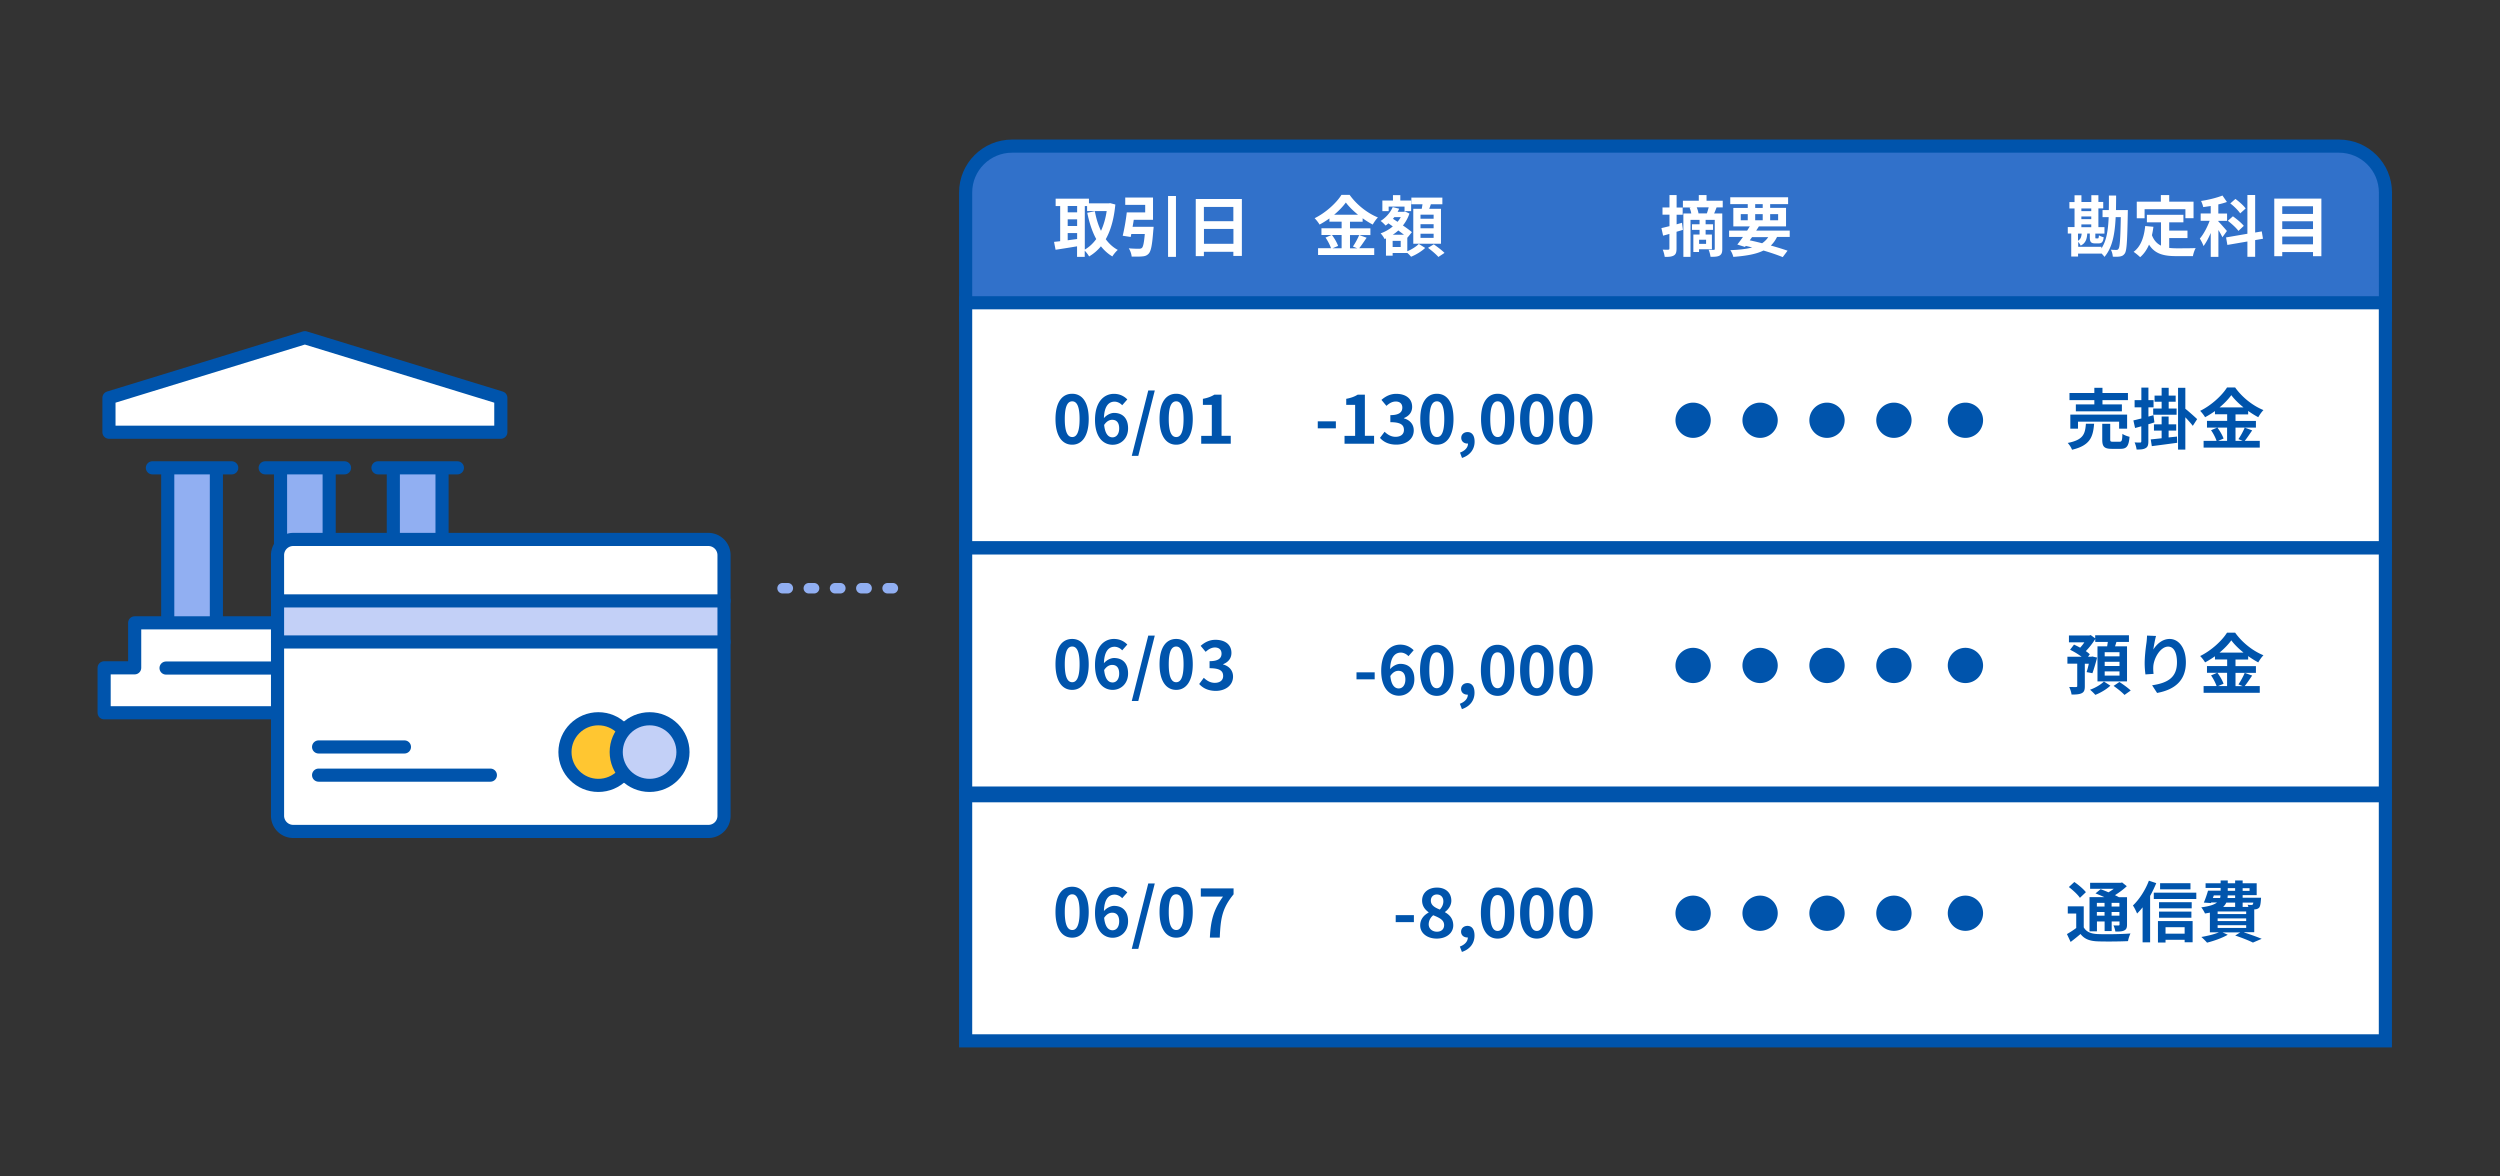
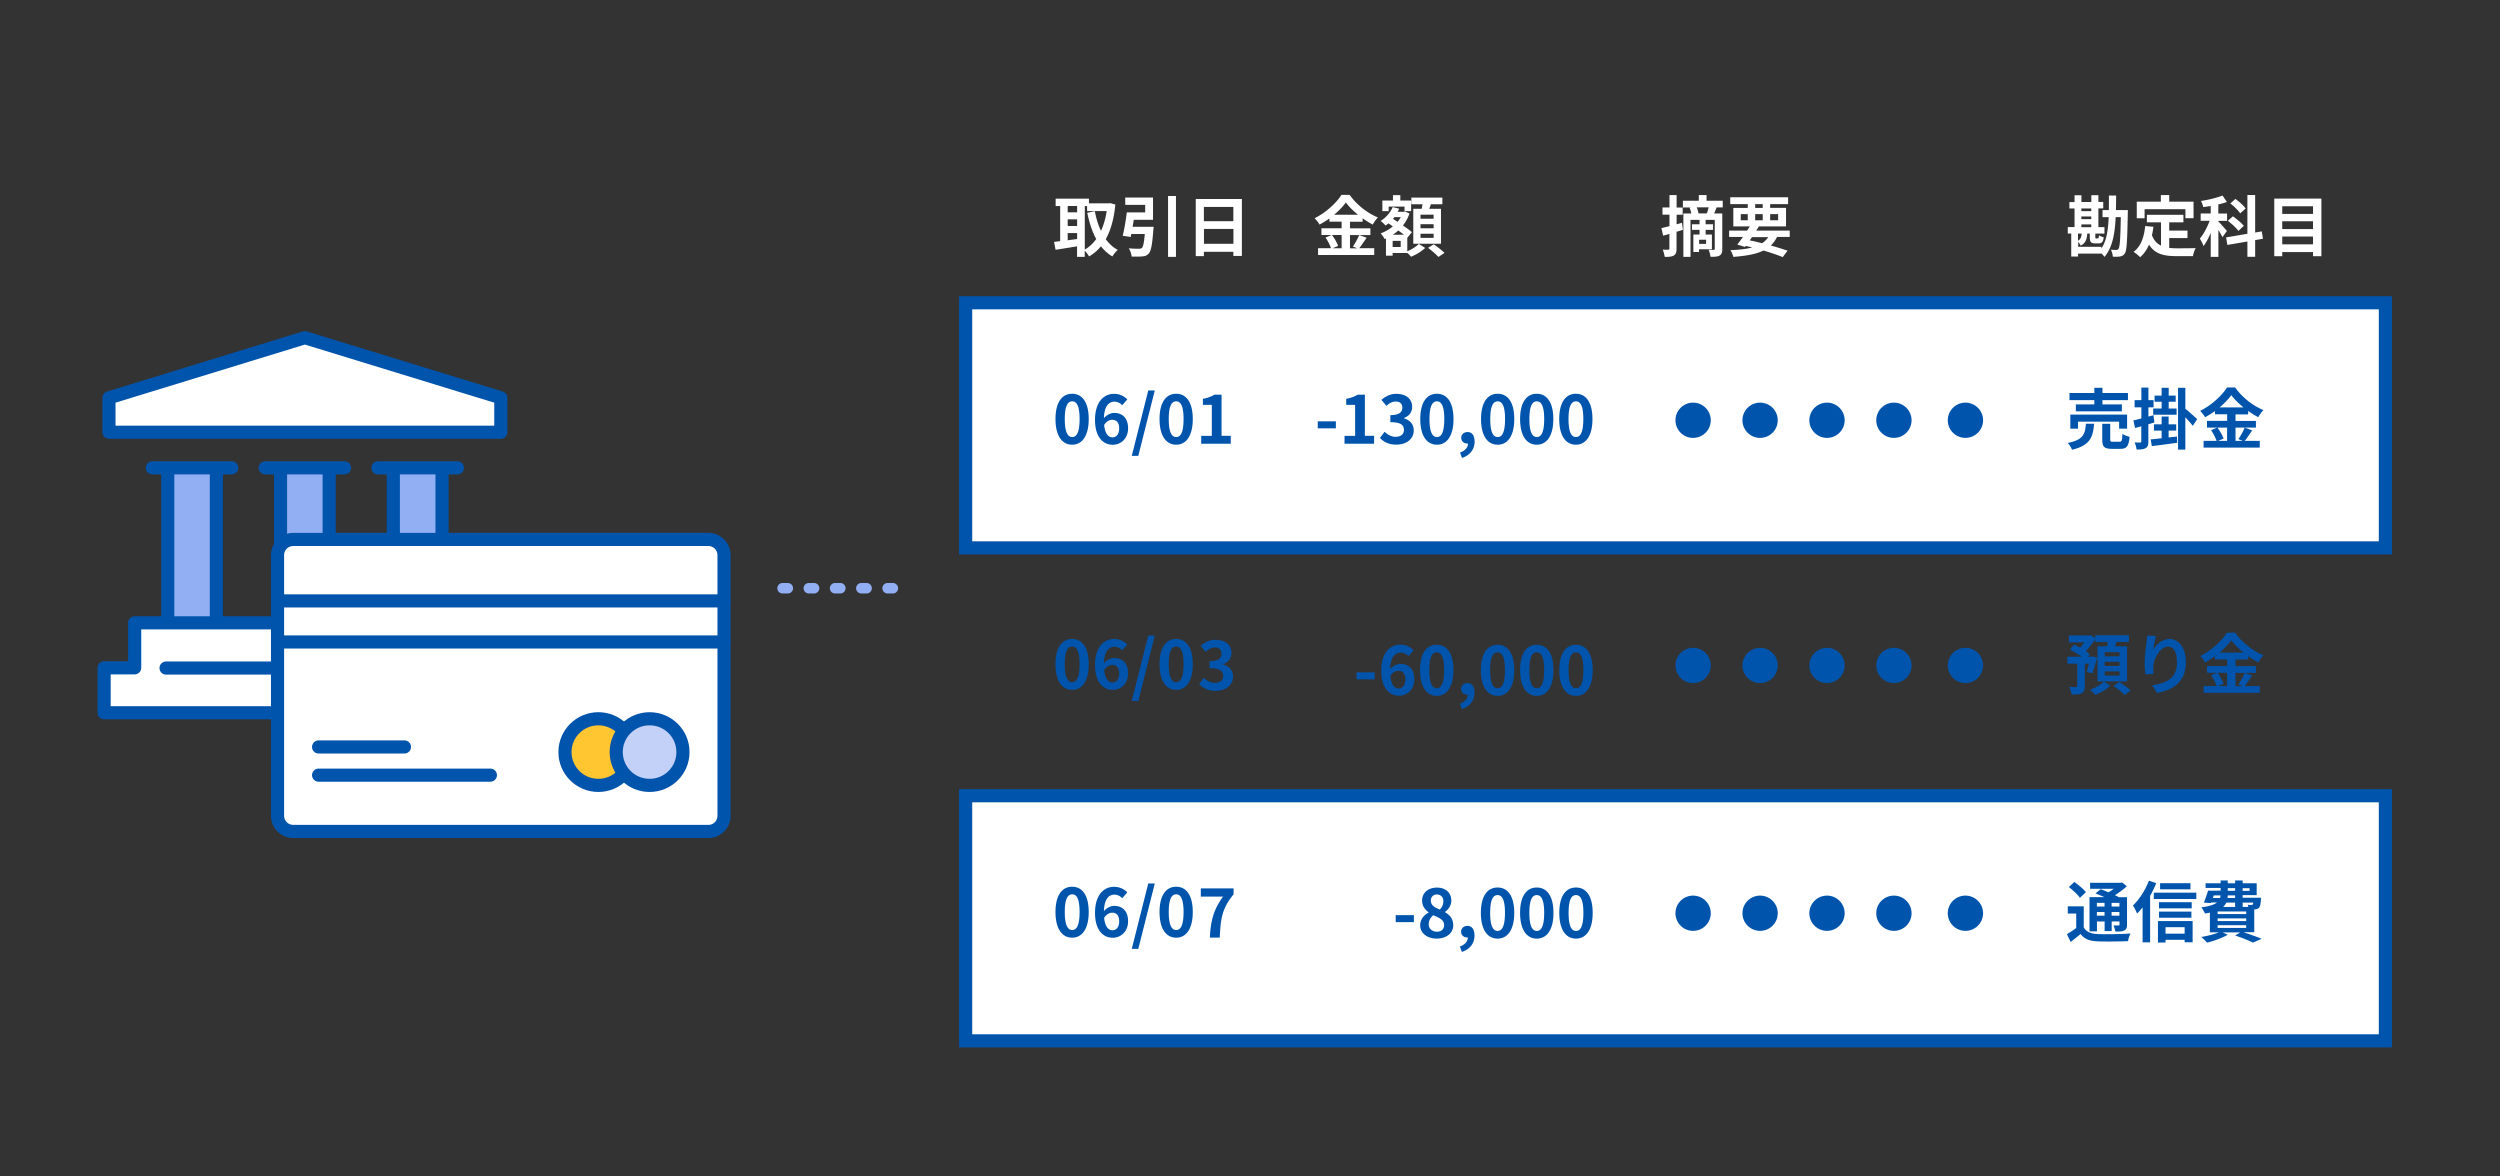
<svg xmlns="http://www.w3.org/2000/svg" fill="none" height="224" viewBox="0 0 476 224" width="476">
  <rect x="0" y="0" width="476" height="224" fill="#333333" stroke="none" />
  <path d="m41.214 89.031h-9.32v29.547h9.32zm21.49 0h-9.32v29.547h9.32zm21.578 0h-9.32v29.547h9.32z" fill="#91aff2" />
  <path d="m95.356 82.294h-74.61v-6.548l37.298-11.449 37.312 11.449zm-4.909 44.86v-8.561h-64.806v8.561h-5.815v8.56h76.436v-8.56z" fill="#fff" />
  <path d="m95.356 82.294h-74.61v-6.548l37.298-11.449 37.312 11.449zm-4.909 44.86v-8.561h-64.806v8.561h-5.815v8.56h76.436v-8.56zm-58.51-8.561v-29.518m9.263 0v29.518m-12.185-29.518h15.106m9.292 29.518v-29.518m9.262 0v29.518m-12.184-29.518h15.106m9.291 29.518v-29.518m9.277 0v29.518m-12.198-29.518h15.12m-2.6 38.122h-52.871" stroke="#0054ac" stroke-linecap="round" stroke-linejoin="round" stroke-miterlimit="10" stroke-width="2.5" />
  <path d="m134.874 158.305h-79.05a2.99 2.99 0 0 1 -2.981-2.975v-49.644a2.99 2.99 0 0 1 2.98-2.975h79.051a2.99 2.99 0 0 1 2.98 2.975v49.658a2.968 2.968 0 0 1 -2.98 2.961z" fill="#fff" />
-   <path d="m137.854 114.407h-85.011v7.803h85.011z" fill="#c3d0f7" />
  <g stroke="#0054ac" stroke-miterlimit="10" stroke-width="2.5">
    <path d="m134.874 158.305h-79.05a2.99 2.99 0 0 1 -2.981-2.975v-49.644a2.99 2.99 0 0 1 2.98-2.975h79.051a2.99 2.99 0 0 1 2.98 2.975v49.658a2.968 2.968 0 0 1 -2.98 2.961z" stroke-linecap="round" stroke-linejoin="round" />
    <path d="m113.924 149.54c3.51 0 6.355-2.84 6.355-6.344s-2.845-6.344-6.355-6.344c-3.509 0-6.355 2.84-6.355 6.344s2.846 6.344 6.355 6.344z" fill="#ffc631" stroke-linecap="round" stroke-linejoin="round" />
    <path d="m52.843 114.407h85.011m-85.011 7.817h85.011m-77.195 25.362h32.71m-32.71-5.367h16.348" stroke-linecap="round" stroke-linejoin="round" />
    <path d="m123.683 149.54c3.51 0 6.355-2.84 6.355-6.344s-2.845-6.344-6.355-6.344-6.355 2.84-6.355 6.344 2.845 6.344 6.355 6.344z" fill="#c3d0f7" stroke-linecap="round" stroke-linejoin="round" />
-     <path d="m454.174 59.937h-270.315v-23.29c0-4.872 3.959-8.824 8.838-8.824h252.653c4.879 0 8.839 3.952 8.839 8.823v23.29h-.015z" fill="#3171ca" />
    <path d="m454.174 57.647h-270.315v46.668h270.315z" fill="#fff" />
  </g>
  <path d="m212.362 38.936c-.263 2.756-.877 4.915-1.827 6.606.614.846 1.374 1.546 2.294 2.042-.336.277-.804.846-1.037 1.24-.862-.51-1.563-1.167-2.177-1.925a8.346 8.346 0 0 1 -2.25 1.925 5.708 5.708 0 0 0 -.833-1.094v1.181h-1.461v-2.011c-1.46.248-2.936.481-4.09.656l-.292-1.502c.336-.044.73-.073 1.168-.131v-6.694h-.861v-1.4h6.34v.89h3.784l.248-.045.994.263zm-9.073.292v1.195h1.797v-1.195zm0 3.806h1.797v-1.269h-1.797zm0 2.713c.585-.073 1.184-.16 1.797-.234v-1.137h-1.797v1.37zm3.243 1.779c.833-.467 1.564-1.152 2.192-2.013-.774-1.4-1.315-3.091-1.709-5.002l1.446-.292c.248 1.342.628 2.625 1.169 3.734.496-1.08.876-2.348 1.081-3.763h-3.726v-.962h-.438v8.298zm13.119-4.361s-.014.423-.058.613c-.205 2.785-.424 4.01-.877 4.506-.35.38-.701.496-1.256.54-.438.044-1.213.044-1.987.029a3.787 3.787 0 0 0 -.555-1.575c.76.073 1.563.087 1.914.087.248 0 .409-.029.57-.145.263-.22.423-1.007.569-2.67h-2.571c-.044.205-.073.395-.117.57l-1.519-.234c.292-1.181.614-2.99.774-4.448h3.506v-1.43h-3.798v-1.4h5.289v4.245h-3.667c-.059.437-.146.89-.22 1.327h4.003zm4.252-5.848v11.594h-1.505v-11.594zm12.549.569v10.85h-1.622v-.787h-5.61v.817h-1.548v-10.88zm-7.232 1.517v2.712h5.61v-2.712zm5.625 7.014v-2.829h-5.61v2.83h5.61z" fill="#fff" />
  <path d="m200.966 79.785c0-3.223 1.271-4.812 3.171-4.812 1.899 0 3.155 1.59 3.155 4.812 0 3.223-1.271 4.886-3.155 4.886-1.9 0-3.171-1.663-3.171-4.886zm4.588 0c0-2.61-.614-3.369-1.403-3.369-.803 0-1.417.759-1.417 3.37 0 2.624.614 3.427 1.417 3.427.789.014 1.403-.803 1.403-3.428zm8.108-2.625c-.322-.38-.891-.685-1.447-.685-1.081 0-1.957.802-2.03 3.135.511-.612 1.314-.992 1.928-.992 1.563 0 2.674.934 2.674 2.946 0 1.91-1.344 3.121-2.937 3.121-1.782 0-3.36-1.429-3.36-4.725 0-3.485 1.738-4.973 3.608-4.973 1.14 0 1.973.481 2.543 1.065zm-.57 4.404c0-1.108-.511-1.633-1.33-1.633-.511 0-1.066.263-1.534.977.176 1.707.804 2.363 1.593 2.363.701 0 1.271-.584 1.271-1.707zm5.537-7.218h1.242l-3.141 12.454h-1.242zm2.147 5.439c0-3.223 1.271-4.812 3.171-4.812 1.899 0 3.155 1.59 3.155 4.812 0 3.223-1.271 4.886-3.155 4.886-1.9 0-3.171-1.663-3.171-4.886zm4.573 0c0-2.61-.614-3.369-1.402-3.369-.804 0-1.418.759-1.418 3.37 0 2.624.614 3.427 1.418 3.427.803.014 1.402-.803 1.402-3.428zm3.36 3.209h2.016v-5.907h-1.694v-1.152c.935-.175 1.577-.423 2.176-.787h1.374v7.831h1.753v1.502h-5.625zm22.192-2.771h3.447v1.327h-3.447zm5.098 2.771h2.016v-5.907h-1.694v-1.152c.935-.175 1.577-.423 2.176-.788h1.374v7.832h1.753v1.502h-5.625zm6.75.379.876-1.167c.555.54 1.242.963 2.089.963.95 0 1.593-.467 1.593-1.298 0-.92-.541-1.488-2.586-1.488v-1.342c1.724 0 2.279-.597 2.279-1.429 0-.729-.453-1.166-1.256-1.166-.672.014-1.213.32-1.768.83l-.95-1.137c.804-.7 1.71-1.152 2.805-1.152 1.812 0 3.039.89 3.039 2.48 0 1.006-.57 1.735-1.563 2.129v.058c1.066.292 1.87 1.08 1.87 2.29 0 1.72-1.505 2.712-3.287 2.712-1.49.015-2.484-.54-3.141-1.283zm7.67-3.588c0-3.223 1.271-4.813 3.17-4.813s3.156 1.59 3.156 4.813-1.271 4.886-3.156 4.886c-1.899 0-3.17-1.663-3.17-4.886zm4.572 0c0-2.61-.613-3.369-1.402-3.369-.804 0-1.417.759-1.417 3.37 0 2.624.613 3.426 1.417 3.426.803.015 1.402-.802 1.402-3.427zm2.995 6.388c.979-.365 1.52-.992 1.52-1.721h-.117c-.614 0-1.169-.394-1.169-1.094 0-.67.541-1.094 1.198-1.094.862 0 1.344.686 1.344 1.823 0 1.473-.876 2.596-2.396 3.107zm4.003-6.388c0-3.223 1.271-4.813 3.17-4.813 1.9 0 3.156 1.59 3.156 4.813s-1.271 4.886-3.156 4.886c-1.913 0-3.17-1.663-3.17-4.886zm4.573 0c0-2.61-.614-3.369-1.403-3.369-.803 0-1.417.759-1.417 3.37 0 2.624.614 3.426 1.417 3.426.789.015 1.403-.802 1.403-3.427zm2.863 0c0-3.223 1.271-4.813 3.171-4.813 1.899 0 3.155 1.59 3.155 4.813s-1.271 4.886-3.155 4.886c-1.9 0-3.171-1.663-3.171-4.886zm4.588 0c0-2.61-.614-3.369-1.403-3.369-.803 0-1.417.759-1.417 3.37 0 2.624.614 3.426 1.417 3.426.789.015 1.403-.802 1.403-3.427zm2.863 0c0-3.223 1.271-4.813 3.17-4.813s3.156 1.59 3.156 4.813-1.271 4.886-3.156 4.886c-1.899 0-3.17-1.663-3.17-4.886zm4.587 0c0-2.61-.613-3.369-1.402-3.369-.804 0-1.417.759-1.417 3.37 0 2.624.613 3.426 1.417 3.426.789.015 1.402-.802 1.402-3.427zm97.254.89c-.205 2.538-.76 4.142-4.207 4.958-.132-.393-.512-.977-.819-1.297 2.995-.584 3.317-1.721 3.463-3.661zm.044-4.492h-4.734v-1.356h4.734v-.992h1.548v.992h4.851v1.356h-4.851v.817h3.697v1.312h-8.766v-1.312h3.521zm4.719 5.44v-1.343h-7.831v1.342h-1.461v-2.684h10.811v2.684h-1.519zm.087 2.48c.424 0 .497-.22.541-1.503.307.248.949.467 1.358.569-.16 1.823-.555 2.29-1.738 2.29h-1.636c-1.461 0-1.826-.424-1.826-1.78v-2.99h1.519v2.961c0 .408.073.452.526.452h1.256zm6.633-3.676c-.38.117-.774.248-1.154.35v3.252c0 .7-.117 1.065-.511 1.284-.366.233-.906.291-1.724.277a5.606 5.606 0 0 0 -.38-1.357c.453.03.891.03 1.052.03.146 0 .219-.059.219-.234v-2.858c-.424.116-.818.233-1.184.32l-.321-1.443c.424-.088.95-.234 1.519-.365v-2.129h-1.285v-1.37h1.285v-2.378h1.344v2.377h.979v1.371h-.979v1.765l.965-.263zm4.295 2.698.044 1.181c-1.695.234-3.506.467-4.836.642l-.204-1.283c.584-.059 1.3-.132 2.074-.22v-1.457h-1.461v-1.196h1.461v-1.488h1.33v1.488h1.446v1.195h-1.446v1.298zm-2.922-6.636h-1.344v-1.166h1.344v-1.488h1.344v1.488h1.33v1.166h-1.33v1.298h1.505v1.182h-4.456v-1.182h1.607v-1.297zm5.932 4.594c-.322-.437-.892-1.079-1.418-1.633v6.154h-1.387v-11.769h1.387v3.996c.556.423 1.914 1.648 2.25 1.969zm11.307.861c-.482.7-.979 1.458-1.417 1.998h2.863v1.283h-10.694v-1.283h2.469c-.19-.57-.613-1.415-1.052-2.027l1.155-.496h-1.929v-1.284h3.842v-1.254h-2.322v-.612c-.599.422-1.242.83-1.885 1.166-.19-.35-.614-.89-.935-1.21 2.148-1.05 4.178-2.946 5.113-4.448h1.549c1.358 1.91 3.404 3.5 5.391 4.302-.38.38-.716.89-.994 1.356a17.274 17.274 0 0 1 -1.914-1.196v.657h-2.41v1.254h3.886v1.269h-3.886v2.523h1.373l-.818-.336a12.75 12.75 0 0 0 1.198-2.187zm-6.618-.525c.482.641.979 1.502 1.169 2.085l-1.037.438h1.709v-2.523zm4.967-3.85c-.935-.759-1.768-1.576-2.323-2.334-.54.758-1.329 1.575-2.235 2.334z" fill="#0054ac" />
  <path d="m260.207 45.265c-.482.7-.979 1.459-1.417 1.998h2.863v1.284h-10.694v-1.284h2.469c-.19-.569-.613-1.414-1.052-2.027l1.154-.496h-1.928v-1.283h3.842v-1.254h-2.323v-.613c-.599.423-1.241.831-1.884 1.167-.19-.35-.614-.89-.935-1.21 2.147-1.05 4.178-2.947 5.113-4.449h1.549c1.358 1.91 3.404 3.5 5.39 4.303-.379.379-.715.89-.993 1.356a17.167 17.167 0 0 1 -1.914-1.196v.656h-2.41v1.254h3.886v1.284h-3.886v2.523h1.373l-.818-.336c.423-.598.92-1.516 1.198-2.187zm-6.604-.525c.483.642.979 1.502 1.169 2.086l-1.037.437h1.709v-2.523zm4.968-3.85c-.935-.758-1.768-1.575-2.323-2.333-.541.758-1.33 1.575-2.235 2.333zm9.393 6.942c.833-.335 1.724-.919 2.177-1.386l1.213.759c-.658.642-1.768 1.312-2.688 1.677a6.383 6.383 0 0 0 -.702-.715h-2.805v.51h-1.271v-3.28l-.263.116c-.16-.335-.496-.831-.759-1.079a7.397 7.397 0 0 0 2.323-1.327l-.833-.584c-.175.146-.351.307-.541.423-.204-.233-.672-.7-.949-.875.979-.612 1.855-1.575 2.308-2.64l1.227.307a4.263 4.263 0 0 1 -.292.583h1.169l.233-.058.848.394a7.44 7.44 0 0 1 -1.242 2.275c.672.452 1.286.904 1.709 1.269l-.847 1.05-.029-.03v2.611zm-3.55-7.627h-1.212v-2.027h2.016v-1.021h1.402v1.02h2.06v2.028h-1.256v-.875h-3.024v.875zm2.279 5.658h-1.534v1.167h1.534zm.629-1.166c-.322-.248-.702-.526-1.082-.817a7.125 7.125 0 0 1 -1.066.816h2.148zm-1.841-3.355c-.088.117-.176.219-.263.321l.876.569c.249-.277.439-.584.614-.89zm5.215-1.59c.059-.277.103-.583.146-.86h-2.118v-1.269h5.902v1.27h-2.191a18.88 18.88 0 0 1 -.307.86h2.235v6.65h-5.274v-6.65h1.607zm2.265 1.123h-2.498v.773h2.498zm0 1.809h-2.498v.773h2.498zm0 1.823h-2.498v.787h2.498zm.029 2.013c.672.466 1.592 1.166 2.045 1.633l-1.168.773c-.41-.482-1.286-1.225-1.973-1.736zm47.436-2.757a37.73 37.73 0 0 1 -1.213.365v3.194c0 .7-.116 1.079-.496 1.312-.395.233-.921.292-1.753.277a6.006 6.006 0 0 0 -.38-1.385c.453.029.891.029 1.052.014.146 0 .219-.043.219-.218v-2.786c-.424.131-.833.233-1.198.335l-.322-1.443c.424-.088.965-.234 1.534-.365v-2.187h-1.329v-1.371h1.329v-2.363h1.359v2.377h1.154v1.371h-1.154v1.823l1.023-.292zm6.413-4.273c-.16.423-.321.817-.467 1.152h1.549v6.767c0 .656-.117 1.006-.512 1.254-.409.22-.949.234-1.724.234a5.496 5.496 0 0 0 -.365-1.342c.409.03.847.03.979.014.146 0 .19-.043.19-.189v-5.513h-1.739v.832h1.417v1.064h-1.417v.89h1.198v2.8h-2.454v.525h-1.081v-3.325h1.183v-.89h-1.446v-1.063h1.446v-.832h-1.724v7.044h-1.358v-8.269h1.504a4.579 4.579 0 0 0 -.321-1.079l.278-.058h-1.549v-1.286h3.024v-1.079h1.476v1.08h3.082v1.268h-1.169zm-1.855 1.138c.132-.336.248-.788.351-1.153h-2.279c.16.38.292.817.336 1.138l-.059.015zm-.146 5.017h-1.329v.787h1.329v-.788zm13.499-.511a5.813 5.813 0 0 1 -1.169 1.619c1.228.335 2.323.685 3.185.977l-.92 1.225c-.964-.394-2.235-.831-3.667-1.254-1.417.7-3.287 1.02-5.742 1.21-.102-.423-.336-.962-.569-1.283 1.665-.058 3.038-.219 4.163-.51-.409-.103-.803-.205-1.227-.292l-.146.19-1.461-.453c.322-.408.687-.89 1.067-1.444h-2.63v-1.21h3.433c.175-.277.336-.54.511-.802h-3.141v-3.515h2.747v-.729h-3.331v-1.298h11.015v1.298h-3.418v.715h3.024v3.529h-5.172c-.146.262-.336.525-.511.802h6.384v1.21h-2.425zm-6.895-3.194h1.329v-1.166h-1.329zm1.709 3.821c.789.16 1.578.35 2.352.554.467-.32.862-.7 1.169-1.166h-3.083zm1.037-6.169h1.432v-.729h-1.432v.73zm1.432 2.348v-1.166h-1.432v1.166zm1.417-1.166v1.166h1.519v-1.166zm68.108-.774s-.015.467-.015.628c-.102 5.235-.189 7.058-.555 7.612-.263.394-.526.51-.891.584-.35.073-.876.073-1.402.044-.03-.394-.161-.949-.38-1.328.453.044.847.044 1.066.044.19 0 .292-.044.409-.233.234-.321.351-1.823.424-6.009h-.979c-.146 3.165-.613 5.805-2.133 7.57a3.707 3.707 0 0 0 -.613-.686v.058h-4.412v.554h-1.301v-4.375h-.657v-1.225h1.286v-3.544h-.979v-1.224h.979v-1.298h1.314v1.284h1.885v-1.286h1.344v1.284h.921v1.225h-.921v3.573h1.154v1.225h-1.738v.67c0 .234.029.248.146.248h.307c.146 0 .19-.058.233-.597.19.145.629.306.906.379-.102.919-.38 1.166-.979 1.166h-.613c-.862 0-1.052-.291-1.052-1.21v-.67h-.482c-.073 1.122-.351 1.851-1.257 2.303a3.106 3.106 0 0 0 -.467-.714v.933h4.412v.321c.993-1.473 1.286-3.515 1.388-5.965h-1.169v-1.341h1.198c.015-.89.015-1.809.015-2.771h1.373c0 .962-.015 1.88-.029 2.77h2.264zm-9.496 4.478v1.356c.482-.263.643-.7.701-1.356zm.643-4.784v.51h1.884v-.51zm0 2.027h1.884v-.51h-1.884zm0 1.532h1.884v-.525h-1.884zm16.713 3.952c.453.044.935.073 1.446.073.687 0 2.761 0 3.609-.044-.22.365-.453 1.08-.526 1.531h-3.156c-2.337 0-4.076-.379-5.201-2.187-.423.977-.979 1.779-1.694 2.391-.249-.262-.892-.787-1.242-1.02 1.358-1.007 1.987-2.757 2.206-4.915l1.563.146a16.578 16.578 0 0 1 -.278 1.604c.38 1.006.979 1.619 1.724 1.983v-4.433h-2.688v-1.43h6.954v1.43h-2.703v1.575h3.477v1.415h-3.477v1.88h-.014zm-4.69-5.644h-1.475v-3.165h4.587v-1.254h1.592v1.254h4.632v3.15h-1.549v-1.72h-7.772v1.735zm14.829 3.617c-.146-.35-.453-.89-.76-1.386v5.12h-1.461v-4.552c-.424.977-.891 1.867-1.373 2.494-.132-.423-.468-1.05-.701-1.43.701-.801 1.417-2.158 1.87-3.383h-1.71v-1.4h1.914v-1.415c-.497.073-.964.146-1.432.205-.058-.336-.248-.832-.409-1.167 1.447-.219 3.024-.612 4.076-1.035l.848 1.225c-.497.19-1.052.335-1.637.466v1.736h1.666v1.4h-1.666v.102c.366.35 1.403 1.546 1.637 1.823l-.862 1.196zm6.238.54v3.179h-1.476v-2.917l-3.813.656-.248-1.43 4.061-.7v-7.379h1.476v7.146l1.256-.218.234 1.4-1.49.262zm-3.185-1.75c-.394-.555-1.271-1.357-2.016-1.926l.964-.86c.716.51 1.651 1.283 2.075 1.823l-1.023.962zm.336-3.34c-.351-.54-1.169-1.357-1.884-1.896l.978-.86c.687.51 1.564 1.268 1.943 1.822zm15.457-2.815v10.967h-1.593v-.788h-5.858v.788h-1.519v-10.967zm-7.451 1.458v1.459h5.858v-1.46h-5.858zm0 2.859v1.487h5.858v-1.487zm5.858 4.39v-1.488h-5.858v1.487h5.858z" fill="#fff" />
  <path d="m322.369 83.373a3.357 3.357 0 0 0 3.36-3.354 3.357 3.357 0 0 0 -3.36-3.355 3.357 3.357 0 0 0 -3.36 3.355 3.357 3.357 0 0 0 3.36 3.354zm12.754 0a3.357 3.357 0 0 0 3.36-3.354 3.357 3.357 0 0 0 -3.36-3.355 3.357 3.357 0 0 0 -3.36 3.355 3.357 3.357 0 0 0 3.36 3.354zm12.739 0a3.357 3.357 0 0 0 3.36-3.354 3.357 3.357 0 0 0 -3.36-3.355 3.358 3.358 0 0 0 -3.36 3.355 3.358 3.358 0 0 0 3.36 3.354zm12.74 0a3.358 3.358 0 0 0 3.36-3.354 3.358 3.358 0 0 0 -3.36-3.355 3.358 3.358 0 0 0 -3.361 3.355 3.358 3.358 0 0 0 3.361 3.354zm13.615 0a3.357 3.357 0 0 0 3.36-3.354 3.357 3.357 0 0 0 -3.36-3.355 3.358 3.358 0 0 0 -3.36 3.355 3.358 3.358 0 0 0 3.36 3.354z" fill="#0054ac" />
-   <path d="m454.174 104.33h-270.315v46.668h270.315z" fill="#fff" stroke="#0054ac" stroke-miterlimit="10" stroke-width="2.5" />
  <path d="m200.966 126.468c0-3.223 1.271-4.813 3.171-4.813 1.899 0 3.155 1.59 3.155 4.813s-1.271 4.886-3.155 4.886c-1.9 0-3.171-1.663-3.171-4.886zm4.588 0c0-2.61-.614-3.369-1.403-3.369-.803 0-1.417.759-1.417 3.369 0 2.625.614 3.427 1.417 3.427.789 0 1.403-.802 1.403-3.427zm8.108-2.64c-.322-.379-.891-.685-1.447-.685-1.081 0-1.957.802-2.03 3.136.511-.613 1.314-.992 1.928-.992 1.563 0 2.674.933 2.674 2.946 0 1.91-1.344 3.121-2.937 3.121-1.782 0-3.36-1.429-3.36-4.725 0-3.486 1.738-4.974 3.608-4.974 1.14 0 1.973.482 2.543 1.065zm-.57 4.405c0-1.109-.511-1.634-1.33-1.634-.511 0-1.066.263-1.534.978.176 1.706.804 2.362 1.593 2.362.701.015 1.271-.569 1.271-1.706zm5.537-7.219h1.242l-3.141 12.454h-1.242zm2.147 5.454c0-3.223 1.271-4.813 3.171-4.813 1.899 0 3.155 1.59 3.155 4.813s-1.271 4.886-3.155 4.886c-1.9 0-3.171-1.663-3.171-4.886zm4.573 0c0-2.61-.614-3.369-1.402-3.369-.804 0-1.418.759-1.418 3.369 0 2.625.614 3.427 1.418 3.427.803 0 1.402-.802 1.402-3.427zm171.936 1.502c.146-.422.293-.991.424-1.589h-.76v4.273c0 .7-.117 1.094-.584 1.327-.468.233-1.096.263-1.943.263-.044-.423-.248-1.036-.453-1.444.541.014 1.14.014 1.3.014.176-.014.234-.043.234-.189v-4.259h-1.87v-1.327h2.703a14.631 14.631 0 0 0 -2.192-1.327l.745-.977c.366.16.775.364 1.169.583.278-.306.57-.656.804-1.021h-2.937v-1.298h3.872l.263-.087.862.627v-.583h6.428v1.268h-2.382c-.087.292-.175.569-.263.832h2.279v6.679h-5.624v-6.679h1.841l.131-.832h-2.396v-.554a14.117 14.117 0 0 1 -1.797 2.304c.307.205.555.409.76.598l-.336.467h.614l.204-.044.906.205c-.263 1.05-.614 2.231-.891 2.975zm4.529 2.582c-.701.671-1.884 1.371-2.863 1.75a9.178 9.178 0 0 0 -1.008-.977c.979-.336 2.104-1.007 2.644-1.561zm1.739-6.373h-2.82v.787h2.82zm0 1.823h-2.82v.802h2.82zm0 1.837h-2.82v.802h2.82zm-.015 2.013c.701.452 1.651 1.137 2.148 1.619l-1.184.845c-.423-.481-1.358-1.21-2.074-1.72zm6.969-8.765c-.175.612-.424 1.896-.511 2.581.599-.962 1.68-2.012 3.097-2.012 1.738 0 3.097 1.706 3.097 4.448 0 3.529-2.177 5.221-5.479 5.833l-.949-1.458c2.776-.423 4.733-1.342 4.733-4.361 0-1.925-.643-3.004-1.68-3.004-1.475 0-2.761 2.217-2.834 3.865-.015.335-.015.743.058 1.327l-1.548.102a17.232 17.232 0 0 1 -.146-2.086c0-1.166.16-2.712.35-3.996.059-.452.088-.962.103-1.312zm18.305 7.54c-.482.7-.979 1.458-1.417 1.998h2.864v1.283h-10.694v-1.283h2.469c-.19-.569-.614-1.415-1.052-2.027l1.154-.496h-1.929v-1.284h3.843v-1.254h-2.323v-.612c-.599.422-1.242.831-1.885 1.166-.19-.35-.613-.889-.935-1.21 2.148-1.05 4.178-2.946 5.113-4.448h1.549c1.359 1.91 3.404 3.5 5.391 4.302-.38.379-.716.89-.994 1.356a17.114 17.114 0 0 1 -1.913-1.196v.657h-2.411v1.254h3.886v1.283h-3.886v2.523h1.373l-.818-.335c.424-.598.921-1.517 1.198-2.188zm-6.618-.525c.482.641.979 1.502 1.169 2.085l-1.037.438h1.709v-2.523zm4.967-3.85c-.935-.759-1.767-1.576-2.322-2.334-.541.758-1.33 1.575-2.236 2.334zm-104.792 5.804a3.357 3.357 0 0 0 3.36-3.354 3.357 3.357 0 0 0 -3.36-3.355 3.357 3.357 0 0 0 -3.36 3.355 3.357 3.357 0 0 0 3.36 3.354zm12.754 0a3.357 3.357 0 0 0 3.36-3.354 3.357 3.357 0 0 0 -3.36-3.355 3.357 3.357 0 0 0 -3.36 3.355 3.357 3.357 0 0 0 3.36 3.354zm12.739 0a3.357 3.357 0 0 0 3.36-3.354 3.357 3.357 0 0 0 -3.36-3.355 3.358 3.358 0 0 0 -3.36 3.355 3.358 3.358 0 0 0 3.36 3.354zm12.74 0a3.358 3.358 0 0 0 3.36-3.354 3.358 3.358 0 0 0 -3.36-3.355 3.358 3.358 0 0 0 -3.361 3.355 3.358 3.358 0 0 0 3.361 3.354zm13.615 0a3.357 3.357 0 0 0 3.36-3.354 3.357 3.357 0 0 0 -3.36-3.355 3.358 3.358 0 0 0 -3.36 3.355 3.358 3.358 0 0 0 3.36 3.354z" fill="#0054ac" />
  <path d="m454.174 151.509h-270.315v46.668h270.315z" fill="#fff" stroke="#0054ac" stroke-miterlimit="10" stroke-width="2.5" />
  <path d="m200.966 173.647c0-3.223 1.271-4.813 3.171-4.813 1.899 0 3.155 1.59 3.155 4.813s-1.271 4.886-3.155 4.886c-1.9 0-3.171-1.663-3.171-4.886zm4.588 0c0-2.611-.614-3.369-1.403-3.369-.803 0-1.417.758-1.417 3.369 0 2.625.614 3.427 1.417 3.427.789.015 1.403-.802 1.403-3.427zm8.108-2.625c-.322-.379-.891-.686-1.447-.686-1.081 0-1.957.802-2.03 3.136.511-.613 1.314-.992 1.928-.992 1.563 0 2.674.934 2.674 2.946 0 1.911-1.344 3.121-2.937 3.121-1.782 0-3.36-1.429-3.36-4.725 0-3.486 1.738-4.973 3.608-4.973 1.14 0 1.973.481 2.543 1.064zm-.57 4.39c0-1.109-.511-1.634-1.33-1.634-.511 0-1.066.263-1.534.977.176 1.707.804 2.363 1.593 2.363.701.014 1.271-.569 1.271-1.706zm5.537-7.205h1.242l-3.141 12.455h-1.242zm2.147 5.44c0-3.223 1.271-4.813 3.171-4.813 1.899 0 3.155 1.59 3.155 4.813s-1.271 4.886-3.155 4.886c-1.9 0-3.171-1.663-3.171-4.886zm4.573 0c0-2.611-.614-3.369-1.402-3.369-.804 0-1.418.758-1.418 3.369 0 2.625.614 3.427 1.418 3.427.803.015 1.402-.802 1.402-3.427zm171.41 2.946c.497.846 1.359 1.196 2.659 1.254 1.505.058 4.5.029 6.224-.117-.175.35-.409 1.05-.468 1.459-1.548.073-4.236.102-5.77.044-1.52-.059-2.513-.423-3.273-1.401a39.51 39.51 0 0 1 -1.884 1.517l-.702-1.502a17.194 17.194 0 0 0 1.768-1.152v-2.756h-1.607v-1.371h3.039v4.025zm-.745-5.644c-.394-.613-1.344-1.473-2.103-2.056l1.037-.963c.774.525 1.738 1.342 2.206 1.94zm3.229 6.373h-1.402v-6.504h2.834a30.263 30.263 0 0 0 -1.695-.715l.979-.802c.438.16.979.365 1.49.598a10.08 10.08 0 0 0 1.008-.671h-4.5v-1.138h5.8l.292-.072.892.714c-.629.598-1.432 1.196-2.25 1.706.277.146.54.263.759.394h1.534v5.192c0 .613-.116.919-.511 1.123-.409.219-.949.219-1.709.219-.059-.365-.205-.861-.365-1.167.394.015.832.015.964.015.146-.015.19-.059.19-.19v-.583h-1.49v1.837h-1.344v-1.837h-1.461v1.881zm0-5.411v.686h1.461v-.686zm1.461 2.436v-.7h-1.461v.7zm2.834-2.436h-1.49v.686h1.49zm0 2.436v-.7h-1.49v.7zm7.013-6.198a23.072 23.072 0 0 1 -1.169 2.435v8.838h-1.432v-6.665c-.336.438-.701.832-1.052 1.182-.131-.35-.526-1.167-.789-1.532 1.198-1.137 2.367-2.931 3.039-4.725zm7.626 1.808v1.211h-8.094v-1.211zm-7.305 5.411h6.603v4.04h-1.519v-.467h-3.638v.51h-1.446zm6.428-2.421h-6.223v-1.167h6.223zm-6.223.627h6.165v1.167h-6.165zm5.989-4.244h-5.785v-1.167h5.785zm-4.748 7.205v1.239h3.638v-1.239zm14.975 1.006c1.212.394 2.542.875 3.331 1.21l-1.666.715c-.745-.379-2.06-.904-3.375-1.342l.965-.598h-3.375l.993.452c-1.051.613-2.658 1.182-3.944 1.502a12.654 12.654 0 0 0 -1.081-1.079c1.169-.204 2.469-.51 3.345-.889h-1.724v-3.748c-.292.058-.599.116-.935.16-.131-.321-.482-.89-.701-1.167 1.563-.204 2.484-.51 2.995-.933h-1.096l-.058.117-1.359-.088c.278-.612.585-1.531.804-2.275h2.396v-.51h-2.864v-.89h2.864v-.54h1.358v.54h1.403v-.54h1.432v.54h2.673v2.261h-2.673v.495h3.506s-.015.248-.029.394c-.059.817-.146 1.269-.351 1.502a1.14 1.14 0 0 1 -.73.307c-.059 0-.117.014-.19.014v4.346h-1.914zm-5.961-6.563h1.373a1.76 1.76 0 0 0 .074-.496h-1.271zm6.341 2.567h-5.435v.496h5.435zm0 1.312h-5.435v.511h5.435zm-5.435 1.823h5.435v-.525h-5.435zm1.651-4.827a2.545 2.545 0 0 1 -.614.831h2.294v-.831zm1.68-1.371h-1.403c-.014.161-.029.321-.043.496h1.446zm-1.403-.875h1.403v-.51h-1.403zm2.835-.496v.511h1.314v-.511zm0 2.742v.831h1.095a6.997 6.997 0 0 0 -.146-.422c.292.043.555.043.701.043.117 0 .19 0 .263-.087.044-.059.088-.175.117-.365zm-104.632 5.382a3.357 3.357 0 0 0 3.36-3.355 3.357 3.357 0 0 0 -3.36-3.354 3.357 3.357 0 0 0 -3.36 3.354 3.357 3.357 0 0 0 3.36 3.355zm12.754 0a3.357 3.357 0 0 0 3.36-3.355 3.357 3.357 0 0 0 -3.36-3.354 3.357 3.357 0 0 0 -3.36 3.354 3.357 3.357 0 0 0 3.36 3.355zm12.739 0a3.357 3.357 0 0 0 3.36-3.355 3.357 3.357 0 0 0 -3.36-3.354 3.358 3.358 0 0 0 -3.36 3.354 3.358 3.358 0 0 0 3.36 3.355zm12.74 0a3.358 3.358 0 0 0 3.36-3.355 3.358 3.358 0 0 0 -3.36-3.354 3.358 3.358 0 0 0 -3.361 3.354 3.358 3.358 0 0 0 3.361 3.355zm13.615 0a3.357 3.357 0 0 0 3.36-3.355 3.357 3.357 0 0 0 -3.36-3.354 3.358 3.358 0 0 0 -3.36 3.354 3.358 3.358 0 0 0 3.36 3.355zm-115.939-49.221h3.463v1.327h-3.463zm9.891-3.077c-.336-.379-.906-.686-1.447-.686-1.081 0-1.972.817-2.045 3.151.511-.613 1.315-1.007 1.929-1.007 1.577 0 2.688.934 2.688 2.946 0 1.925-1.344 3.121-2.937 3.121-1.782 0-3.375-1.429-3.375-4.74 0-3.5 1.739-4.987 3.624-4.987 1.139 0 1.972.481 2.556 1.064zm-.585 4.419c0-1.109-.526-1.634-1.329-1.634-.511 0-1.067.263-1.534.992.175 1.706.818 2.363 1.592 2.363.702 0 1.271-.584 1.271-1.721zm2.791-1.765c0-3.237 1.271-4.827 3.185-4.827 1.899 0 3.17 1.59 3.17 4.827 0 3.238-1.271 4.9-3.17 4.9-1.914 0-3.185-1.677-3.185-4.9zm4.587 0c0-2.625-.614-3.383-1.402-3.383-.819 0-1.418.758-1.418 3.383 0 2.64.614 3.442 1.418 3.442.788 0 1.402-.817 1.402-3.442zm2.995 6.402c.979-.364 1.519-1.006 1.519-1.735h-.116c-.614 0-1.169-.394-1.169-1.094 0-.671.54-1.108 1.212-1.108.862 0 1.344.685 1.344 1.837 0 1.488-.876 2.611-2.396 3.121zm4.003-6.402c0-3.237 1.271-4.827 3.185-4.827 1.899 0 3.17 1.59 3.17 4.827 0 3.238-1.271 4.9-3.17 4.9-1.914 0-3.185-1.677-3.185-4.9zm4.587 0c0-2.625-.613-3.383-1.402-3.383-.818 0-1.417.758-1.417 3.383 0 2.64.613 3.442 1.417 3.442.803 0 1.402-.817 1.402-3.442zm2.878 0c0-3.237 1.271-4.827 3.185-4.827 1.899 0 3.17 1.59 3.17 4.827 0 3.238-1.271 4.9-3.17 4.9-1.914 0-3.185-1.677-3.185-4.9zm4.588 0c0-2.625-.614-3.383-1.403-3.383-.818 0-1.417.758-1.417 3.383 0 2.64.614 3.442 1.417 3.442.804 0 1.403-.817 1.403-3.442zm2.878 0c0-3.237 1.271-4.827 3.184-4.827 1.9 0 3.171 1.59 3.171 4.827 0 3.238-1.271 4.9-3.171 4.9-1.913 0-3.184-1.677-3.184-4.9zm4.587 0c0-2.625-.614-3.383-1.403-3.383-.818 0-1.417.758-1.417 3.383 0 2.64.614 3.442 1.417 3.442.804 0 1.403-.817 1.403-3.442zm-35.734 46.654h3.462v1.327h-3.462zm4.66 1.954c0-1.196.73-1.969 1.607-2.45v-.058c-.73-.525-1.242-1.225-1.242-2.232 0-1.502 1.198-2.464 2.834-2.464 1.666 0 2.732 1.006 2.732 2.494 0 .918-.584 1.691-1.212 2.143v.059c.862.466 1.578 1.225 1.578 2.508 0 1.415-1.257 2.509-3.156 2.509-1.797 0-3.141-1.036-3.141-2.509zm4.558-.058c0-.977-.862-1.386-2.074-1.881-.512.408-.862 1.035-.862 1.735 0 .846.701 1.4 1.577 1.4.775 0 1.359-.437 1.359-1.254zm-.146-4.536c0-.758-.453-1.298-1.242-1.298-.628 0-1.139.423-1.139 1.167 0 .89.73 1.313 1.709 1.706.453-.481.672-1.021.672-1.575zm3.141 8.619c.979-.364 1.519-1.006 1.519-1.735h-.116c-.614 0-1.169-.394-1.169-1.094 0-.671.54-1.108 1.212-1.108.862 0 1.344.685 1.344 1.837 0 1.488-.876 2.611-2.396 3.121zm4.003-6.417c0-3.237 1.271-4.827 3.185-4.827 1.899 0 3.17 1.59 3.17 4.827 0 3.238-1.271 4.901-3.17 4.901-1.914 0-3.185-1.663-3.185-4.901zm4.587 0c0-2.625-.613-3.383-1.402-3.383-.818 0-1.417.758-1.417 3.383 0 2.64.613 3.442 1.417 3.442.803 0 1.402-.802 1.402-3.442zm2.878 0c0-3.237 1.271-4.827 3.185-4.827 1.899 0 3.17 1.59 3.17 4.827 0 3.238-1.271 4.901-3.17 4.901-1.914 0-3.185-1.663-3.185-4.901zm4.588 0c0-2.625-.614-3.383-1.403-3.383-.818 0-1.417.758-1.417 3.383 0 2.64.614 3.442 1.417 3.442.804 0 1.403-.802 1.403-3.442zm2.878 0c0-3.237 1.271-4.827 3.184-4.827 1.9 0 3.171 1.59 3.171 4.827 0 3.238-1.271 4.901-3.171 4.901-1.913 0-3.184-1.663-3.184-4.901zm4.587 0c0-2.625-.614-3.383-1.403-3.383-.818 0-1.417.758-1.417 3.383 0 2.64.614 3.442 1.417 3.442.804 0 1.403-.802 1.403-3.442zm-73.149-43.576.877-1.181c.555.539 1.242.962 2.089.962.95 0 1.592-.467 1.592-1.298 0-.919-.54-1.487-2.585-1.487v-1.342c1.723 0 2.279-.598 2.279-1.429 0-.73-.453-1.167-1.257-1.182-.672.015-1.212.336-1.767.832l-.95-1.138c.818-.715 1.709-1.152 2.819-1.152 1.812 0 3.039.89 3.039 2.494 0 1.006-.57 1.75-1.578 2.144v.058c1.067.292 1.885 1.079 1.885 2.304 0 1.721-1.505 2.727-3.302 2.727-1.49-.014-2.483-.568-3.141-1.312zm4.529 40.485h-4.222v-1.561h6.238v1.123c-2.176 2.654-2.469 4.565-2.629 8.24h-1.885c.161-3.238.701-5.309 2.498-7.802z" fill="#0054ac" />
  <path d="m149 112h23.305" stroke="#91aff2" stroke-dasharray="1 4" stroke-linecap="round" stroke-linejoin="round" stroke-width="2" />
</svg>